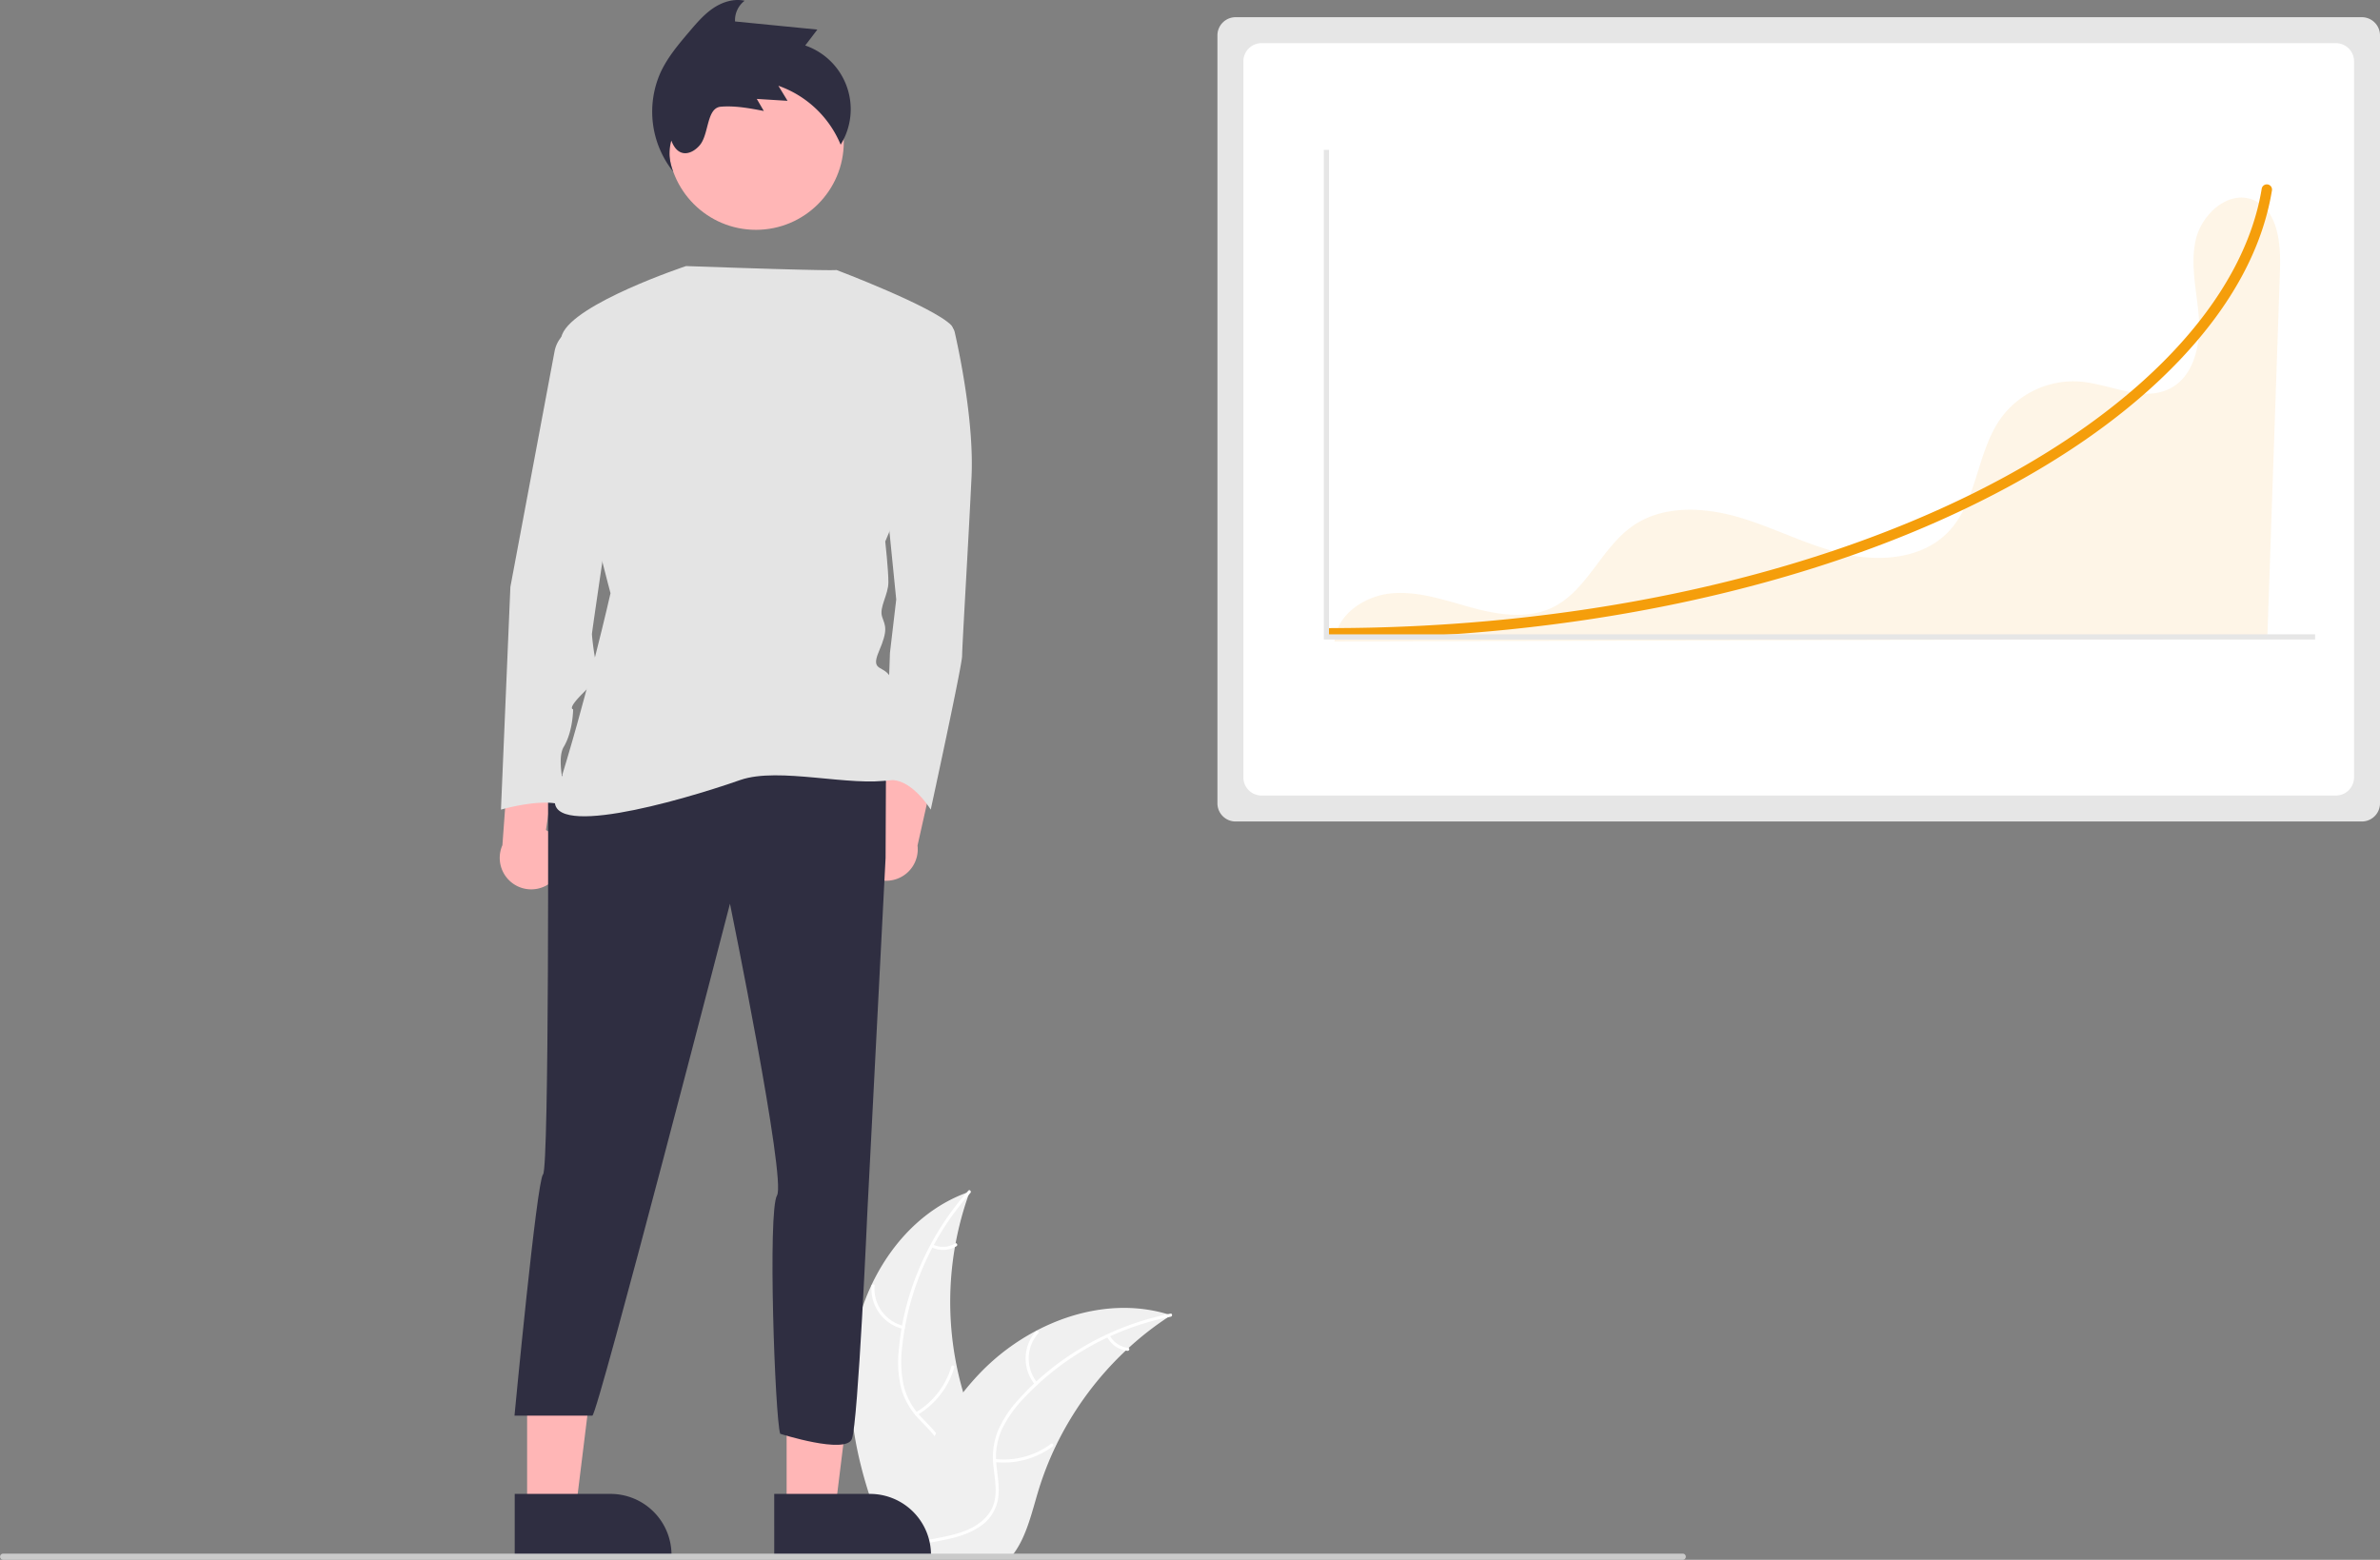
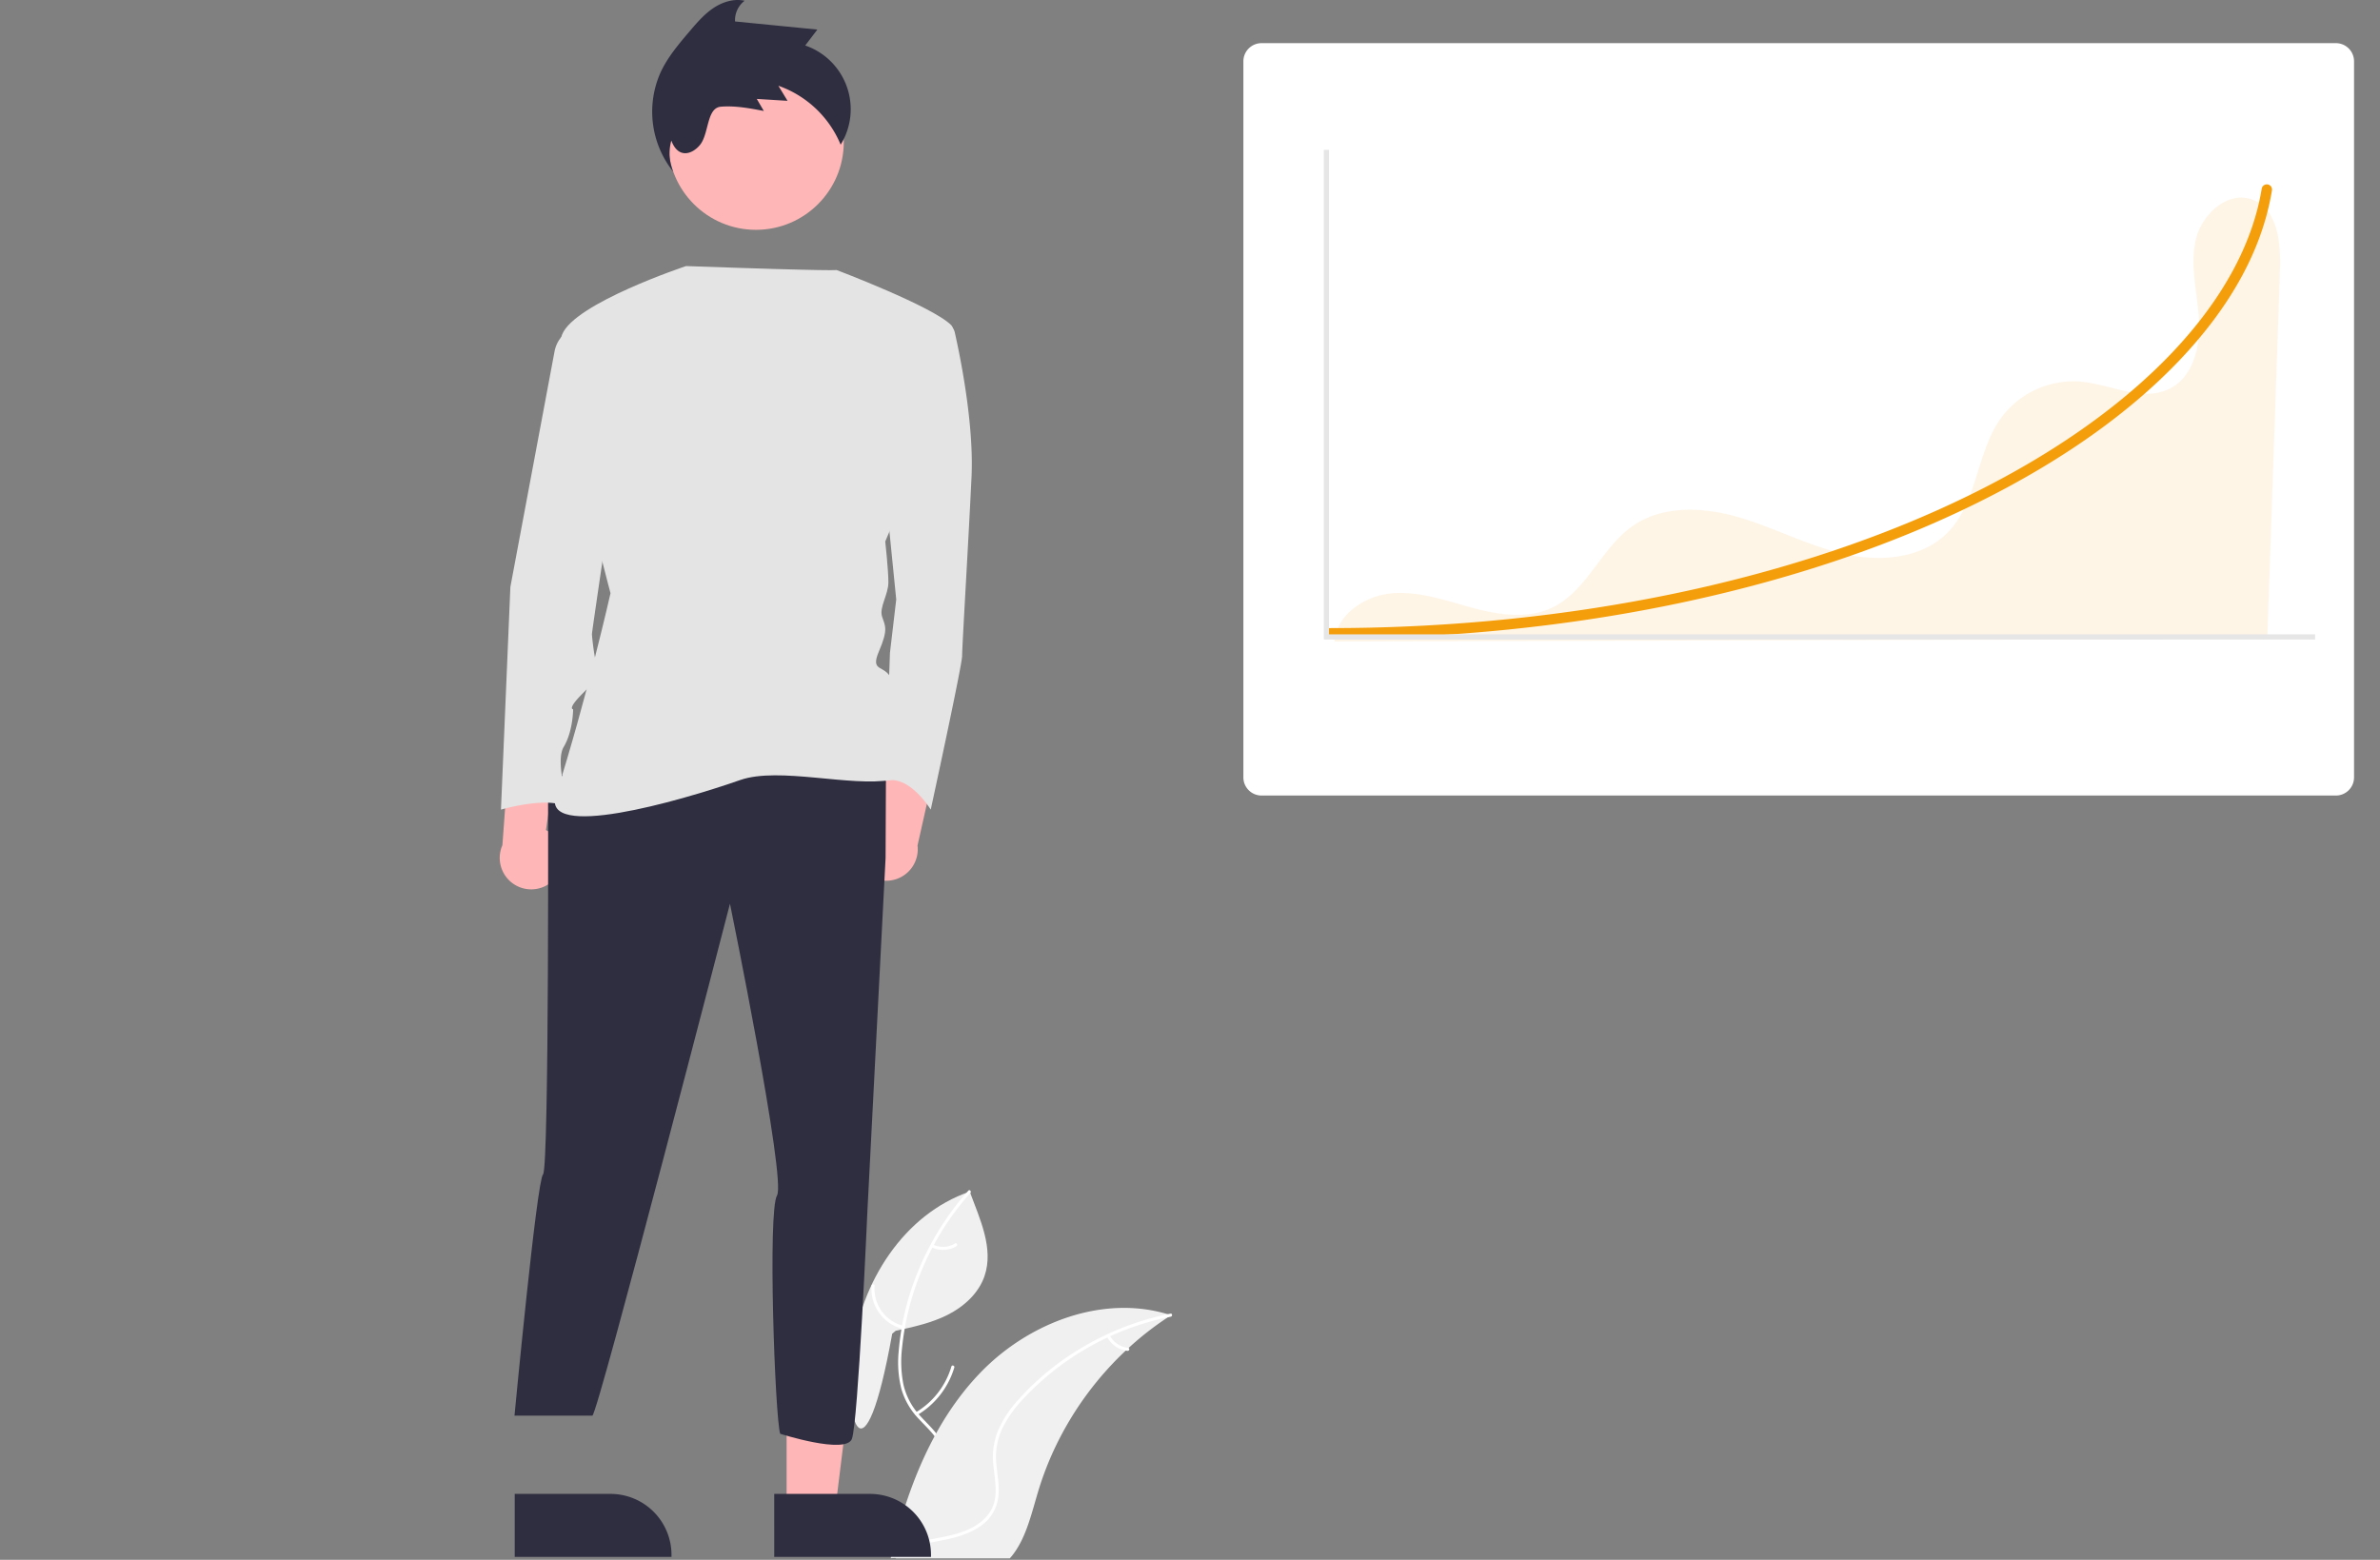
<svg xmlns="http://www.w3.org/2000/svg" width="917.138" height="601.202" viewBox="0 0 917.138 601.202" role="img">
  <rect x="0" y="0" width="917.138" height="601.202" fill="#808080" stroke="none" />
-   <path d="M469.828,670.336c3.318-26.678,19.851-52.964,45.294-61.646a123.863,123.863,0,0,0,.006,85.04c3.91,10.575,9.359,21.93,5.682,32.589-2.288,6.632-7.886,11.706-14.142,14.878-6.257,3.173-13.202,4.685-20.059,6.167l-1.35,1.116C474.373,723.899,466.511,697.014,469.828,670.336Z" transform="translate(-141.431 -149.399)" fill="#f0f0f0" />
+   <path d="M469.828,670.336c3.318-26.678,19.851-52.964,45.294-61.646c3.91,10.575,9.359,21.93,5.682,32.589-2.288,6.632-7.886,11.706-14.142,14.878-6.257,3.173-13.202,4.685-20.059,6.167l-1.35,1.116C474.373,723.899,466.511,697.014,469.828,670.336Z" transform="translate(-141.431 -149.399)" fill="#f0f0f0" />
  <path d="M515.375,609.194a105.87,105.87,0,0,0-26.319,59.583,45.591,45.591,0,0,0,.519,14.275,26.149,26.149,0,0,0,6.503,12.128c2.931,3.221,6.303,6.175,8.4,10.052a16.011,16.011,0,0,1,.782,13.071c-1.852,5.311-5.501,9.64-9.218,13.749-4.126,4.563-8.484,9.236-10.238,15.285-.213.733-1.337.36-1.125-.371,3.051-10.524,13.268-16.502,18.14-25.981,2.273-4.423,3.228-9.558,1.096-14.227-1.864-4.083-5.338-7.133-8.334-10.368a27.903,27.903,0,0,1-6.801-11.622,42.148,42.148,0,0,1-1.066-14.203A102.712,102.712,0,0,1,495.217,639.354,107.747,107.747,0,0,1,514.591,608.306c.507-.567,1.287.325.784.889Z" transform="translate(-141.431 -149.399)" fill="#fff" />
  <path d="M489.375,661.607a15.884,15.884,0,0,1-12.091-16.639c.06-.76,1.244-.702,1.184.059a14.708,14.708,0,0,0,11.279,15.455c.742.176.366,1.3-.371,1.125Z" transform="translate(-141.431 -149.399)" fill="#fff" />
  <path d="M494.377,693.744A30.615,30.615,0,0,0,508.048,676.112c.215-.732,1.34-.36,1.125.371a31.844,31.844,0,0,1-14.264,18.319c-.657.39-1.186-.671-.533-1.058Z" transform="translate(-141.431 -149.399)" fill="#fff" />
  <path d="M500.956,629.098a8.991,8.991,0,0,0,8.52-.433c.652-.398,1.18.663.533,1.058a10.075,10.075,0,0,1-9.425.499.612.612,0,0,1-.377-.748.595.595,0,0,1,.748-.377Z" transform="translate(-141.431 -149.399)" fill="#fff" />
  <path d="M592.676,656.34c-.4.26-.8.52-1.2.79a118.407,118.407,0,0,0-15.14,11.82c-.37.33-.74.67-1.1,1.01a124.827,124.827,0,0,0-27.11,37.11,121.222,121.222,0,0,0-6.64,17.18c-2.45,8.13-4.46,17.14-9.31,23.79a20.798,20.798,0,0,1-1.62,2H486.726c-.1-.05-.2-.09-.3-.14l-1.75.08c.07-.31.15-.63.22-.94.04-.18.09-.36.13-.54.03-.12.06-.24.08-.35.01-.04.02-.08.03-.11.02-.11.05-.21.07-.31q.66-2.685,1.36-5.37c0-.01,0-.01.01-.02,3.59-13.63,8.35-27.08,15-39.38.2-.37.4-.75.62-1.12a115.674,115.674,0,0,1,10.39-15.76,102.26,102.26,0,0,1,6.81-7.79,85.037,85.037,0,0,1,21.28-15.94c15.72-8.3,33.92-11.48,50.72-6.41C591.826,656.07,592.246,656.2,592.676,656.34Z" transform="translate(-141.431 -149.399)" fill="#f0f0f0" />
  <path d="M592.577,656.897a105.87,105.87,0,0,0-56.888,31.728,45.591,45.591,0,0,0-8.181,11.71,26.148,26.148,0,0,0-2.109,13.599c.401,4.336,1.314,8.725.655,13.084a16.011,16.011,0,0,1-7.245,10.907c-4.676,3.126-10.197,4.385-15.638,5.429-6.042,1.159-12.335,2.267-17.377,6.04-.611.457-1.285-.517-.675-.974,8.773-6.566,20.529-5.188,30.126-9.823,4.478-2.163,8.332-5.688,9.441-10.699.97-4.382.033-8.909-.412-13.296a27.903,27.903,0,0,1,1.567-13.374,42.148,42.148,0,0,1,7.7-11.981,102.713,102.713,0,0,1,24.782-20.406A107.747,107.747,0,0,1,592.486,655.715c.746-.148.832,1.035.091,1.182Z" transform="translate(-141.431 -149.399)" fill="#fff" />
-   <path d="M540.262,683.092a15.884,15.884,0,0,1,.364-20.565c.506-.57,1.416.189.91.76a14.708,14.708,0,0,0-.299,19.13c.486.587-.491,1.259-.974.675Z" transform="translate(-141.431 -149.399)" fill="#fff" />
-   <path d="M524.907,711.762a30.615,30.615,0,0,0,21.531-5.847c.613-.455,1.286.519.675.974a31.844,31.844,0,0,1-22.418,6.039c-.759-.084-.543-1.25.212-1.166Z" transform="translate(-141.431 -149.399)" fill="#fff" />
  <path d="M569.082,664.107a8.991,8.991,0,0,0,7.064,4.785c.76.075.543,1.24-.212,1.166a10.075,10.075,0,0,1-7.826-5.276.612.612,0,0,1,.15-.824.595.595,0,0,1,.824.15Z" transform="translate(-141.431 -149.399)" fill="#fff" />
-   <path d="M617.569,156.028a7.008,7.008,0,0,0-7,7v296a7.008,7.008,0,0,0,7,7h434a7.008,7.008,0,0,0,7-7v-296a7.008,7.008,0,0,0-7-7Z" transform="translate(-141.431 -149.399)" fill="#e6e6e6" />
  <path d="M627.569,166.028a7.008,7.008,0,0,0-7,7V449.028a7.008,7.008,0,0,0,7,7h414a7.008,7.008,0,0,0,7-7V173.028a7.008,7.008,0,0,0-7-7Z" transform="translate(-141.431 -149.399)" fill="#fff" />
  <path d="M1009.555,226.382c-9.52-3.717-19.786,5.605-22.016,15.579-2.23,9.974.624,20.289,1.252,30.49s-2.045,22.046-11.146,26.697c-10.465,5.347-22.741-1.605-34.446-2.664A34.662,34.662,0,0,0,912.671,310.314c-9.653,13.243-9.162,32.472-20.585,44.223-9.925,10.209-26.098,11.539-39.982,8.382s-26.646-10.016-40.299-14.059-29.455-4.888-41.154,3.228c-12.213,8.472-17.648,25.079-31.057,31.496-9.48,4.537-20.703,2.806-30.848.059-10.146-2.747-20.375-6.454-30.849-5.572-10.473.882-21.392,8.108-22.222,18.586l359.461-1.004q2.449-71.169,4.899-142.338C1020.389,243.007,1019.162,230.133,1009.555,226.382Z" transform="translate(-141.431 -149.399)" fill="#f59e0b" opacity="0.1" />
  <path d="M471.583,480.966a12.067,12.067,0,0,1,9.048-16.14l6.315-42.414,16.594,14.873-8.54,37.997a12.132,12.132,0,0,1-23.415,5.684Z" transform="translate(-141.431 -149.399)" fill="#ffb6b6" />
  <path d="M355.79,487.404a12.067,12.067,0,0,0-3.975-18.071l6.264-42.422-20.195,9.418-2.853,38.84a12.132,12.132,0,0,0,20.759,12.234Z" transform="translate(-141.431 -149.399)" fill="#ffb6b6" />
  <polygon points="303.127 581.915 321.864 581.914 330.778 509.641 303.124 509.643 303.127 581.915" fill="#ffb6b6" />
  <path d="M439.779,725.196l36.901-.001h.001a23.517,23.517,0,0,1,23.516,23.516v.764l-60.417.002Z" transform="translate(-141.431 -149.399)" fill="#2f2e41" />
-   <polygon points="203.127 581.915 221.864 581.914 230.778 509.641 203.124 509.643 203.127 581.915" fill="#ffb6b6" />
  <path d="M339.779,725.196l36.901-.001h.001a23.517,23.517,0,0,1,23.516,23.516v.764l-60.417.002Z" transform="translate(-141.431 -149.399)" fill="#2f2e41" />
  <circle cx="291.306" cy="54.736" r="33.848" fill="#ffb6b6" />
  <path d="M352.614,448.159s.498,151.464-1.92,153.882-11,93-11,93h30c2,0,53.033-197.319,53.033-197.319s21.759,106.379,18.133,112.423-.8,85.279,1.209,91.873c0,0,25.208,8.067,27.625,2.023s6-88,6-88l7-136,.153-35.508Z" transform="translate(-141.431 -149.399)" fill="#2f2e41" />
  <path d="M491.632,274.084h13.468a4.358,4.358,0,0,1,4.253,3.4c2.078,9.203,7.434,35.289,6.456,55.834-1.209,25.386-3.627,65.278-3.627,68.905s-12.089,59.234-12.089,59.234-8.311-13.659-17.453-11.061l1.738-49.382,2.418-20.55-3.627-36.266Z" transform="translate(-141.431 -149.399)" fill="#e4e4e4" />
  <path d="M405.803,251.951s-42.914,14.275-47.75,26.364,18.641,99.725,18.641,99.725-9,40-21.058,77.976c-5.488,17.282,46.881,2.486,71.058-5.976,14.981-5.196,42.691,2.783,58.289-.068,0,0,2.418-32.639,0-38.683s-8.462-2.418-4.835-10.88,2.418-9.671,1.209-13.297,2.418-8.462,2.418-13.297-1.209-15.715-1.209-15.715,32.639-76.158,25.386-83.411S463.778,253.46,463.778,253.46,464.694,254.04,405.803,251.951Z" transform="translate(-141.431 -149.399)" fill="#e4e4e4" />
  <path d="M365.911,274.084l-4.293,2.147a12.108,12.108,0,0,0-6.486,8.598l-17.025,90.799-3.627,85.829s20.55-6.044,26.595,0c0,0-6.044-18.133-2.418-24.177s3.627-14.506,3.627-14.506-2.418,0,3.627-6.044,7.253-8.462,6.044-9.671-2.418-12.088-2.418-13.297,12.088-82.202,12.088-82.202Z" transform="translate(-141.431 -149.399)" fill="#e4e4e4" />
  <path d="M653.955,395.488a2,2,0,1,1,0-4c92.415,0,180.55-18.504,248.17-52.104,63.407-31.507,103.813-74.231,110.856-117.22a2,2,0,1,1,3.948.641l-.001.006c-3.658,22.331-15.534,44.235-35.296,65.106-19.49,20.584-45.642,39.106-77.728,55.049C835.744,376.836,746.976,395.488,653.955,395.488Z" transform="translate(-141.431 -149.399)" fill="#f59e0b" />
  <polygon points="892.138 246.493 510.138 246.493 510.138 57.765 512.138 57.765 512.138 244.493 892.138 244.493 892.138 246.493" fill="#e6e6e6" />
  <path d="M400.835,215.538a18.597,18.597,0,0,1-.708-11.953c2.765,7.333,8.258,5.095,11.057,1.656,3.51-4.313,2.5-14.272,8.042-14.718,5.542-.446,11.084.603,16.546,1.647q-1.357-2.324-2.714-4.648,5.926.368,11.852.736-1.764-2.903-3.529-5.806a40.52,40.52,0,0,1,23.997,22.709,25.987,25.987,0,0,0-13.652-38.231q2.338-3.067,4.675-6.134l-31.721-3.13a9.42,9.42,0,0,1,3.691-7.973c-4.154-.938-8.56.469-12.089,2.851-3.53,2.382-6.337,5.667-9.097,8.909-4.179,4.91-8.409,9.896-11.145,15.734A37.062,37.062,0,0,0,400.835,215.538Zm.383-14.895.001-.002.032-.006Z" transform="translate(-141.431 -149.399)" fill="#2f2e41" />
-   <path d="M789.916,750.601h-647.294a1.191,1.191,0,0,1,0-2.381h647.294a1.191,1.191,0,0,1,0,2.381Z" transform="translate(-141.431 -149.399)" fill="#cacaca" />
</svg>